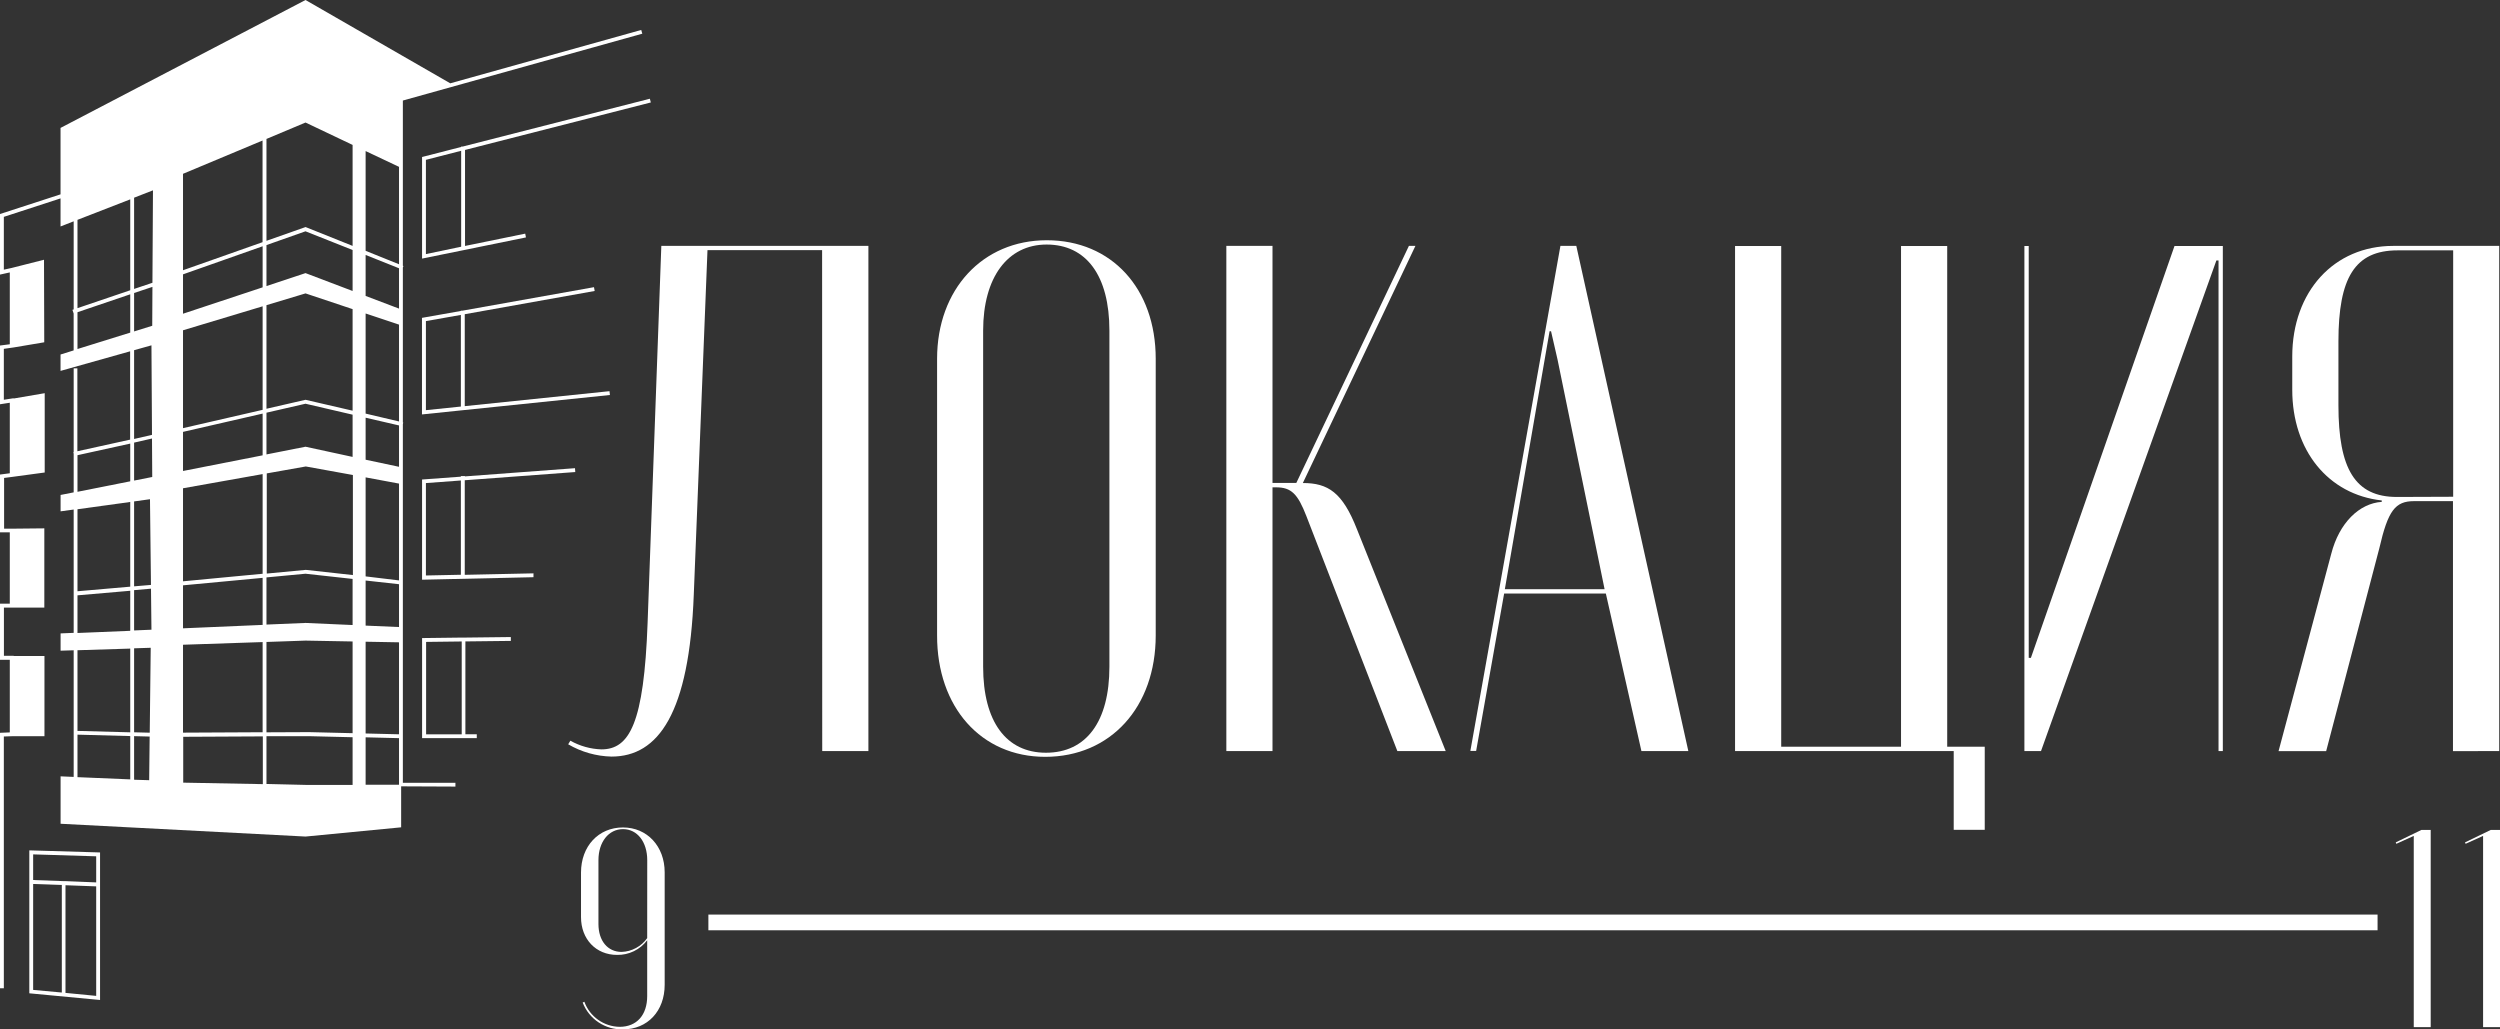
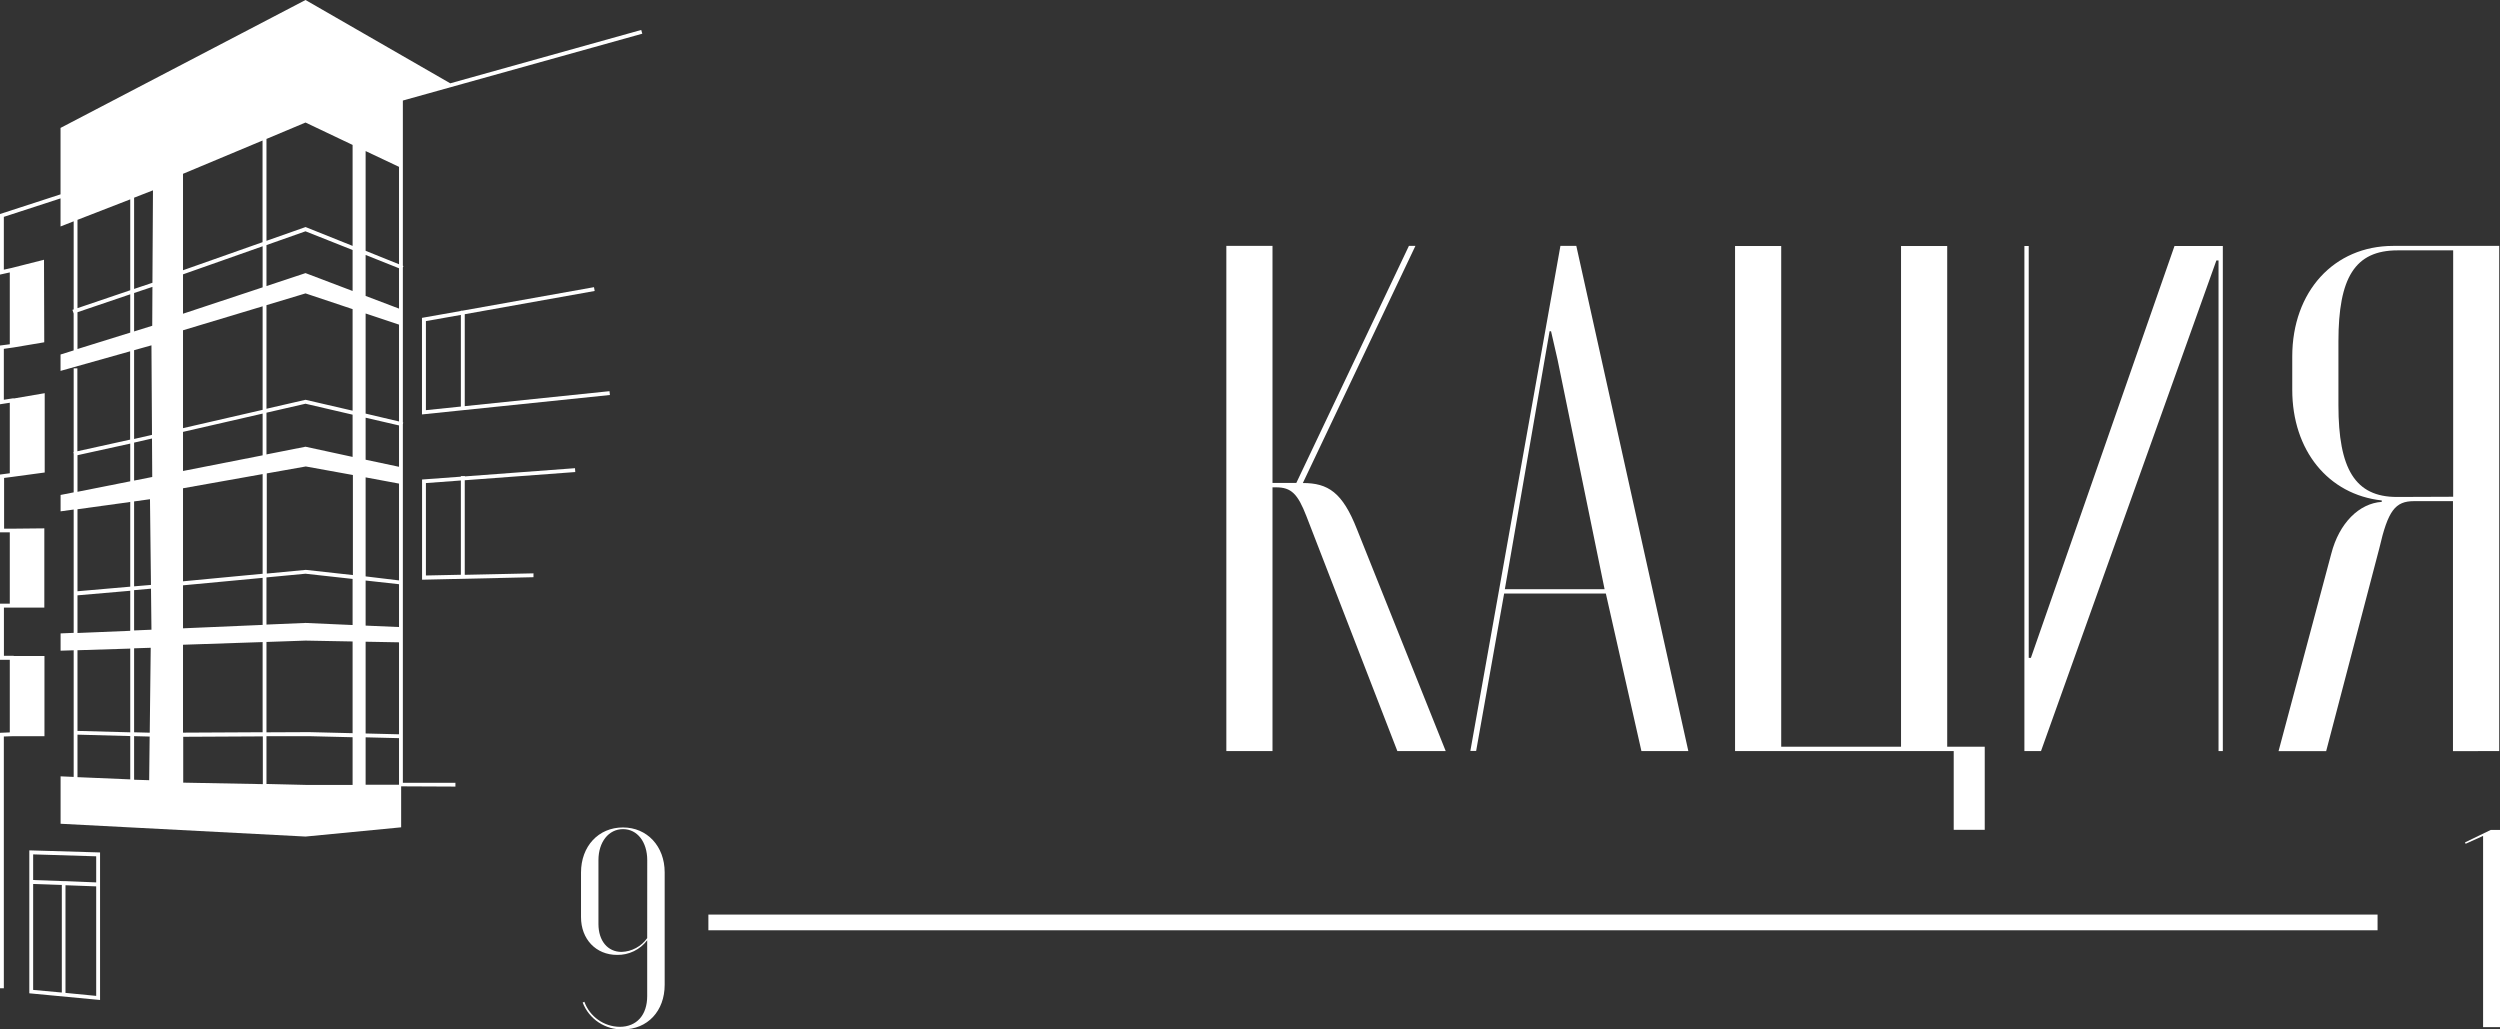
<svg xmlns="http://www.w3.org/2000/svg" width="153" height="63" viewBox="0 0 153 63" fill="none">
  <rect x="0" y="0" width="153" height="63" fill="#333333" stroke="none" />
  <g clip-path="url(#clip0_333_359)">
    <path d="M24.655 45.059V44.944V35.646V35.536V25.957L24.678 25.854H24.655V16.368L24.69 16.28L24.655 16.265V6.153L39.308 2.062L39.243 1.833L27.556 5.099L18.698 0L3.705 7.828V11.894L0 13.098V16.805L0.599 16.672V21.069L0 21.146V24.741L0.599 24.648V28.964L0 29.042V32.578H0.599V36.943H0V40.381H0.599V44.823L0 44.848V60.482H0.235V45.074L0.716 45.057H2.721V40.146H0.839V40.133H0.24V37.184H2.713V32.335L0.752 32.355H0.251V29.25L0.731 29.188L2.736 28.917V24.063L0.834 24.389V24.372L0.235 24.465V21.349L0.834 21.264L2.708 20.948L2.693 15.897L0.716 16.398L0.235 16.504V13.271L3.705 12.142V13.86L4.509 13.544V18.937L4.432 18.962L4.507 19.187V21.445L3.705 21.696V22.699L7.964 21.5V26.905L4.735 27.617V22.541H4.509V27.67H4.487L4.509 27.773V30.133L3.708 30.291V31.294L4.509 31.184V36.2V36.313V38.731L3.708 38.764V39.822L4.509 39.797V44.949V47.547L3.708 47.512V50.414L18.701 51.197L24.55 50.632V48.124L27.872 48.139V47.906H24.655V45.059ZM22.376 44.889V39.273L24.42 39.31V44.939L22.376 44.889ZM24.42 45.175V48.024H22.376V45.124L24.42 45.175ZM24.42 18.887L22.376 18.111V15.603L24.42 16.418V18.887ZM21.579 17.808L18.698 16.714L16.308 17.507V14.999L18.696 14.156L21.579 15.3V17.808ZM24.42 28.568L22.376 28.134V25.563L24.42 26.037V28.568ZM21.579 27.963L18.698 27.339L16.308 27.811V25.257L18.698 24.708L21.579 25.378V27.963ZM24.42 38.375L22.376 38.287V35.528L24.42 35.754V38.375ZM21.579 38.252L18.698 38.124L16.308 38.224V35.337L18.696 35.112L21.579 35.43V38.252ZM11.2 35.822L16.073 35.365V38.244L11.2 38.453V35.822ZM18.716 34.876L16.326 35.102V28.972L18.716 28.548L21.597 29.07V35.194L18.716 34.876ZM11.2 26.431L16.073 25.312V27.866L11.2 28.824V26.431ZM18.698 24.467L16.308 25.016V18.676L18.698 17.956L21.579 18.919V25.134L18.698 24.467ZM16.073 17.585L11.2 19.2V16.79L16.073 15.072V17.585ZM16.073 18.746V25.082L11.2 26.203V20.213L16.073 18.746ZM11.2 29.882L16.073 29.014V35.114L11.2 35.576V29.882ZM11.2 39.458L16.073 39.295V44.813L11.2 44.838V39.458ZM16.308 39.288L18.698 39.205L21.579 39.258V44.871L18.919 44.806L16.308 44.818V39.288ZM22.376 35.275V29.215L24.42 29.596V35.521L22.376 35.275ZM22.376 25.312V19.185L24.42 19.867V25.794L22.376 25.312ZM22.376 15.35V9.245L24.42 10.211V16.173L22.376 15.35ZM21.579 8.869V15.049L18.701 13.895L16.308 14.738V8.503L18.698 7.499L21.579 8.869ZM16.068 8.6V14.821L11.2 16.539V10.637L16.068 8.6ZM9.269 38.538L8.207 38.583V36.117L9.241 36.027L9.269 38.538ZM9.224 39.644L9.164 44.841L8.207 44.816V39.677L9.224 39.644ZM9.179 30.552L9.239 35.797L8.207 35.884V30.687L9.179 30.552ZM9.317 29.192L8.207 29.411V27.088L9.302 26.837L9.317 29.192ZM9.317 19.937L8.207 20.284V17.931L9.329 17.557L9.317 19.937ZM9.329 17.306L8.207 17.683V12.099L9.362 11.648L9.329 17.306ZM4.742 13.454L7.971 12.2V17.763L4.742 18.859V13.454ZM4.742 19.107L7.971 18.011V20.356L4.742 21.36V19.107ZM8.207 21.432L9.269 21.134L9.302 26.614L8.207 26.865V21.432ZM4.742 27.858L7.971 27.148V29.456L4.742 30.098V27.858ZM4.742 31.166L7.971 30.72V35.904L4.742 36.185V31.166ZM4.742 36.434L7.971 36.155V38.606L4.742 38.739V36.434ZM7.971 39.694V44.818L4.742 44.731V39.794L7.971 39.694ZM4.742 44.961L7.971 45.047V47.698L4.742 47.562V44.961ZM8.207 47.72V45.052L9.159 45.077L9.129 47.748L8.207 47.72ZM11.213 45.092L16.085 45.067V47.989L11.213 47.898V45.092ZM16.308 47.979V45.054H18.916L21.579 45.119V48.036H18.698L16.308 47.979Z" fill="white" />
    <path d="M6.123 54.011V52.17L1.794 52.042V53.968V54.084V60.79L6.123 61.199V54.126V54.011ZM5.887 52.406V54.003L4.008 53.925H3.888L2.029 53.858V52.288L5.887 52.406ZM2.029 54.099L3.783 54.161V60.743L2.029 60.582V54.099ZM4.008 60.765V54.176L5.887 54.246V60.948L4.008 60.765Z" fill="white" />
    <path d="M36.394 17.808L36.352 17.575L28.308 19.012H28.2V19.032L25.825 19.453V25.363L37.326 24.174L37.301 23.94L28.443 24.856V19.23L36.394 17.808ZM28.205 24.881L26.066 25.102V19.651L28.205 19.273V24.881Z" fill="white" />
    <path d="M28.443 35.179V29.391L35.207 28.889L35.189 28.653L28.455 29.155V29.137H28.205V29.172L25.83 29.346V35.478L32.649 35.325V35.089L28.443 35.179ZM26.066 29.564L28.205 29.406V35.175L26.066 35.22V29.564Z" fill="white" />
-     <path d="M31.263 39.223V38.987L28.482 39.02H28.247L25.832 39.05V45.175H29.179V44.939H28.482V39.255L31.263 39.223ZM28.257 44.941H26.078V39.285L28.257 39.258V44.941Z" fill="white" />
-     <path d="M28.223 8.967V8.994L25.918 9.586L25.83 9.609V15.826L32.188 14.53L32.143 14.299L28.46 15.052V9.177L39.831 6.27L39.771 6.042L28.328 8.967H28.223ZM28.223 15.099L26.066 15.551V9.782L28.223 9.228V15.099Z" fill="white" />
-     <path d="M50.32 45.965H53.146V15.049H40.473L39.633 38.124C39.41 44.269 38.529 45.862 36.805 45.862C36.139 45.84 35.487 45.658 34.906 45.33L34.773 45.551C35.579 46.022 36.491 46.281 37.424 46.303C40.295 46.303 42.184 43.65 42.459 36.398L43.298 15.307H50.313L50.32 45.965Z" fill="white" />
-     <path d="M63.966 46.318C67.974 46.318 70.73 43.268 70.73 38.889V21.954C70.73 17.665 68.037 14.703 64.061 14.703C60.13 14.703 57.35 17.713 57.35 21.954V38.889C57.342 43.268 60.035 46.318 63.966 46.318ZM60.168 20.233C60.168 16.973 61.671 14.966 64.053 14.966C66.483 14.966 67.896 16.867 67.896 20.233V40.8C67.896 44.161 66.483 46.067 64.011 46.067C61.581 46.067 60.168 44.166 60.168 40.8V20.233Z" fill="white" />
    <path d="M77.877 29.825H78.098C79.025 29.825 79.423 30.223 79.954 31.595L85.518 45.965H88.477L83.046 32.39C82.161 30.133 81.279 29.561 79.734 29.561L86.623 15.049H86.225L79.335 29.554H77.877V15.049H75.052V45.965H77.877V29.825Z" fill="white" />
    <path d="M92.053 36.326H98.278L100.455 45.965H103.326L96.47 15.049H95.498L89.986 45.957H90.34L92.053 36.326ZM94.834 20.273H94.924L95.32 21.999L98.201 36.06H92.096L94.834 20.273Z" fill="white" />
    <path d="M119.567 50.785H121.466V45.699H119.169V15.056H116.343V45.699H109.01V15.056H106.185V45.965H119.567V50.785Z" fill="white" />
    <path d="M135.642 15.942H135.774V45.965H136.037V15.056H133.079L124.291 40.261H124.158V15.056H123.893V45.965H124.91L135.642 15.942Z" fill="white" />
    <path d="M152.952 45.965V15.049H146.462C142.839 15.049 140.286 17.843 140.286 21.821V23.855C140.286 27.57 142.493 30.268 145.763 30.627V30.715C144.392 30.803 143.157 31.997 142.671 33.898L139.447 45.97H142.361L145.617 33.544C146.146 31.244 146.589 30.67 147.737 30.67H150.122V45.97L152.952 45.965ZM146.69 30.414C144.127 30.414 143.112 28.688 143.112 24.798V20.893C143.112 17.003 144.114 15.322 146.735 15.322H150.134V30.401L146.69 30.414Z" fill="white" />
    <path d="M38.125 50.64C36.622 50.64 35.558 51.796 35.558 53.399V56.128C35.558 57.474 36.469 58.44 37.765 58.44C38.121 58.447 38.474 58.369 38.794 58.213C39.115 58.057 39.394 57.827 39.608 57.542V60.961C39.608 62.117 38.972 62.842 37.92 62.842C37.447 62.835 36.988 62.684 36.603 62.41C36.218 62.136 35.925 61.752 35.763 61.307L35.66 61.357C35.851 61.852 36.191 62.276 36.632 62.57C37.074 62.863 37.596 63.013 38.125 62.998C39.628 62.998 40.678 61.876 40.678 60.271V53.384C40.678 51.796 39.608 50.64 38.125 50.64ZM39.608 57.412C39.43 57.664 39.195 57.872 38.923 58.018C38.651 58.165 38.349 58.247 38.04 58.257C37.196 58.257 36.625 57.585 36.625 56.549V52.641C36.625 51.535 37.246 50.743 38.128 50.743C39.01 50.743 39.611 51.535 39.611 52.641L39.608 57.412Z" fill="white" />
-     <path d="M146.62 51.553L146.655 51.641L147.722 51.157V62.862H148.759V50.793H148.188L146.62 51.553Z" fill="white" />
    <path d="M152.431 50.793L150.86 51.553L150.895 51.641L151.965 51.157V62.862H153V50.793H152.431Z" fill="white" />
    <path d="M145.507 55.972H43.353V56.933H145.507V55.972Z" fill="white" />
  </g>
  <defs>
    <clipPath id="clip0_333_359">
      <rect width="153" height="63" fill="white" />
    </clipPath>
  </defs>
</svg>